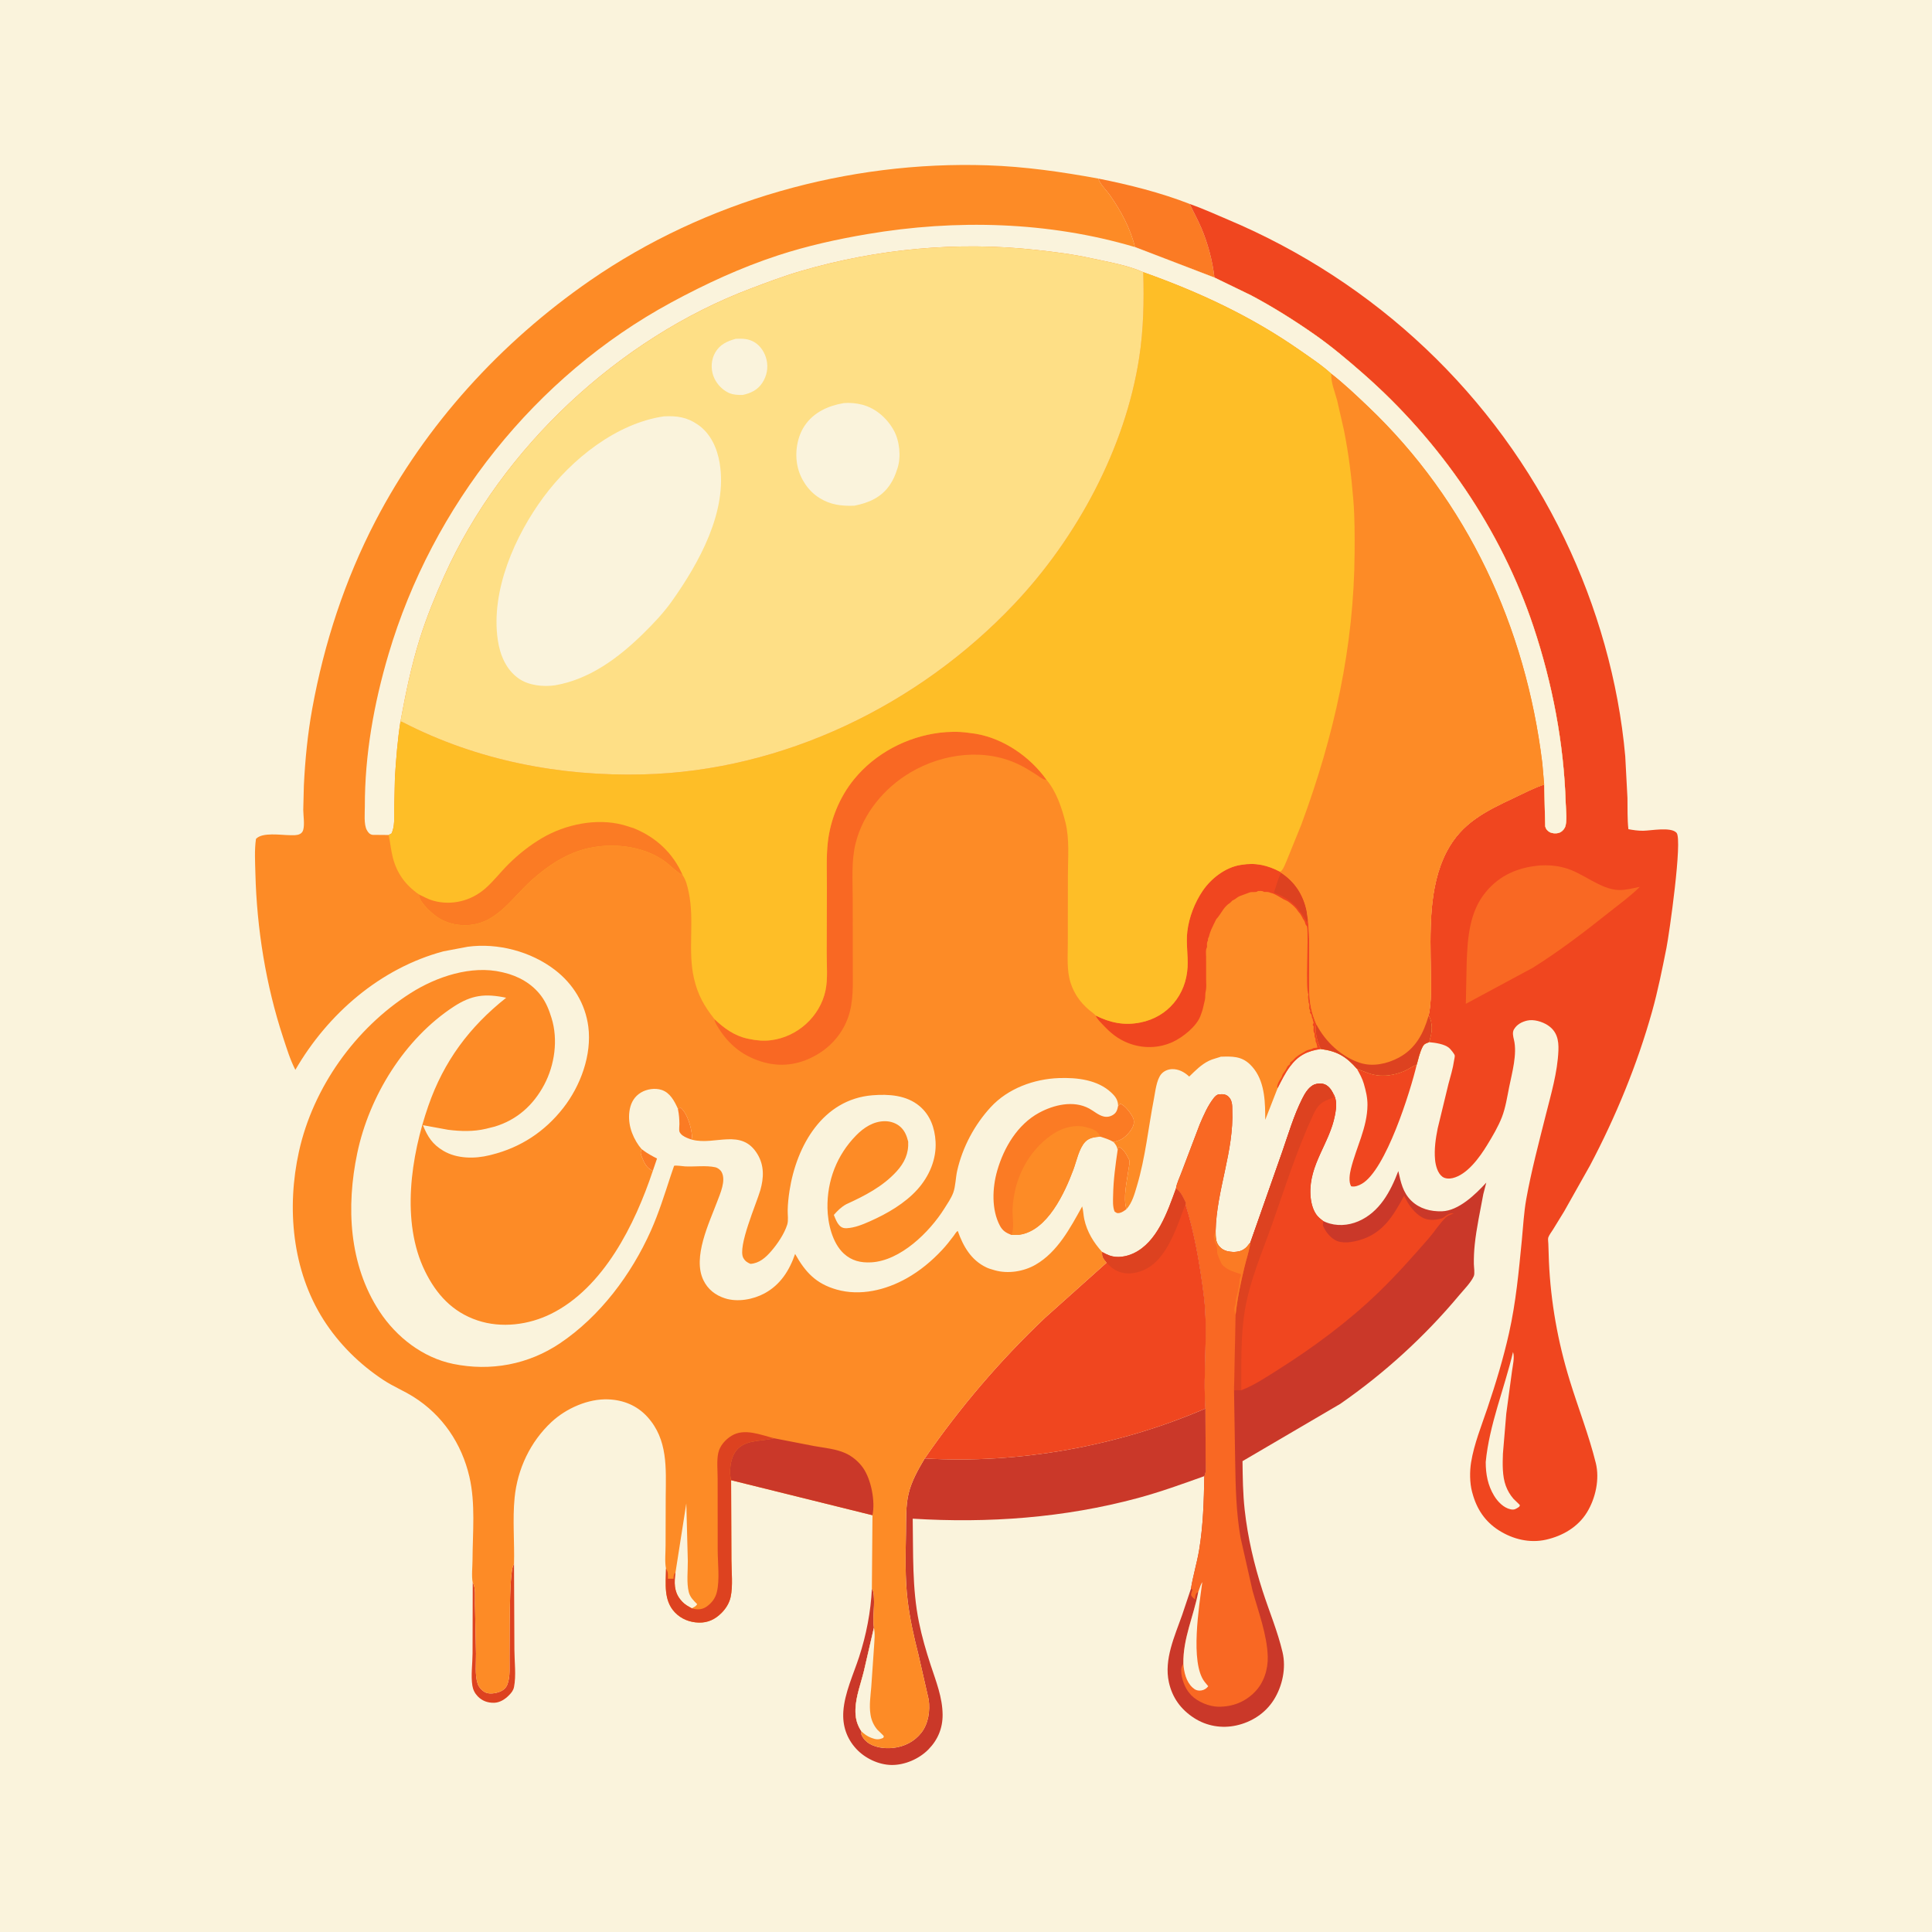
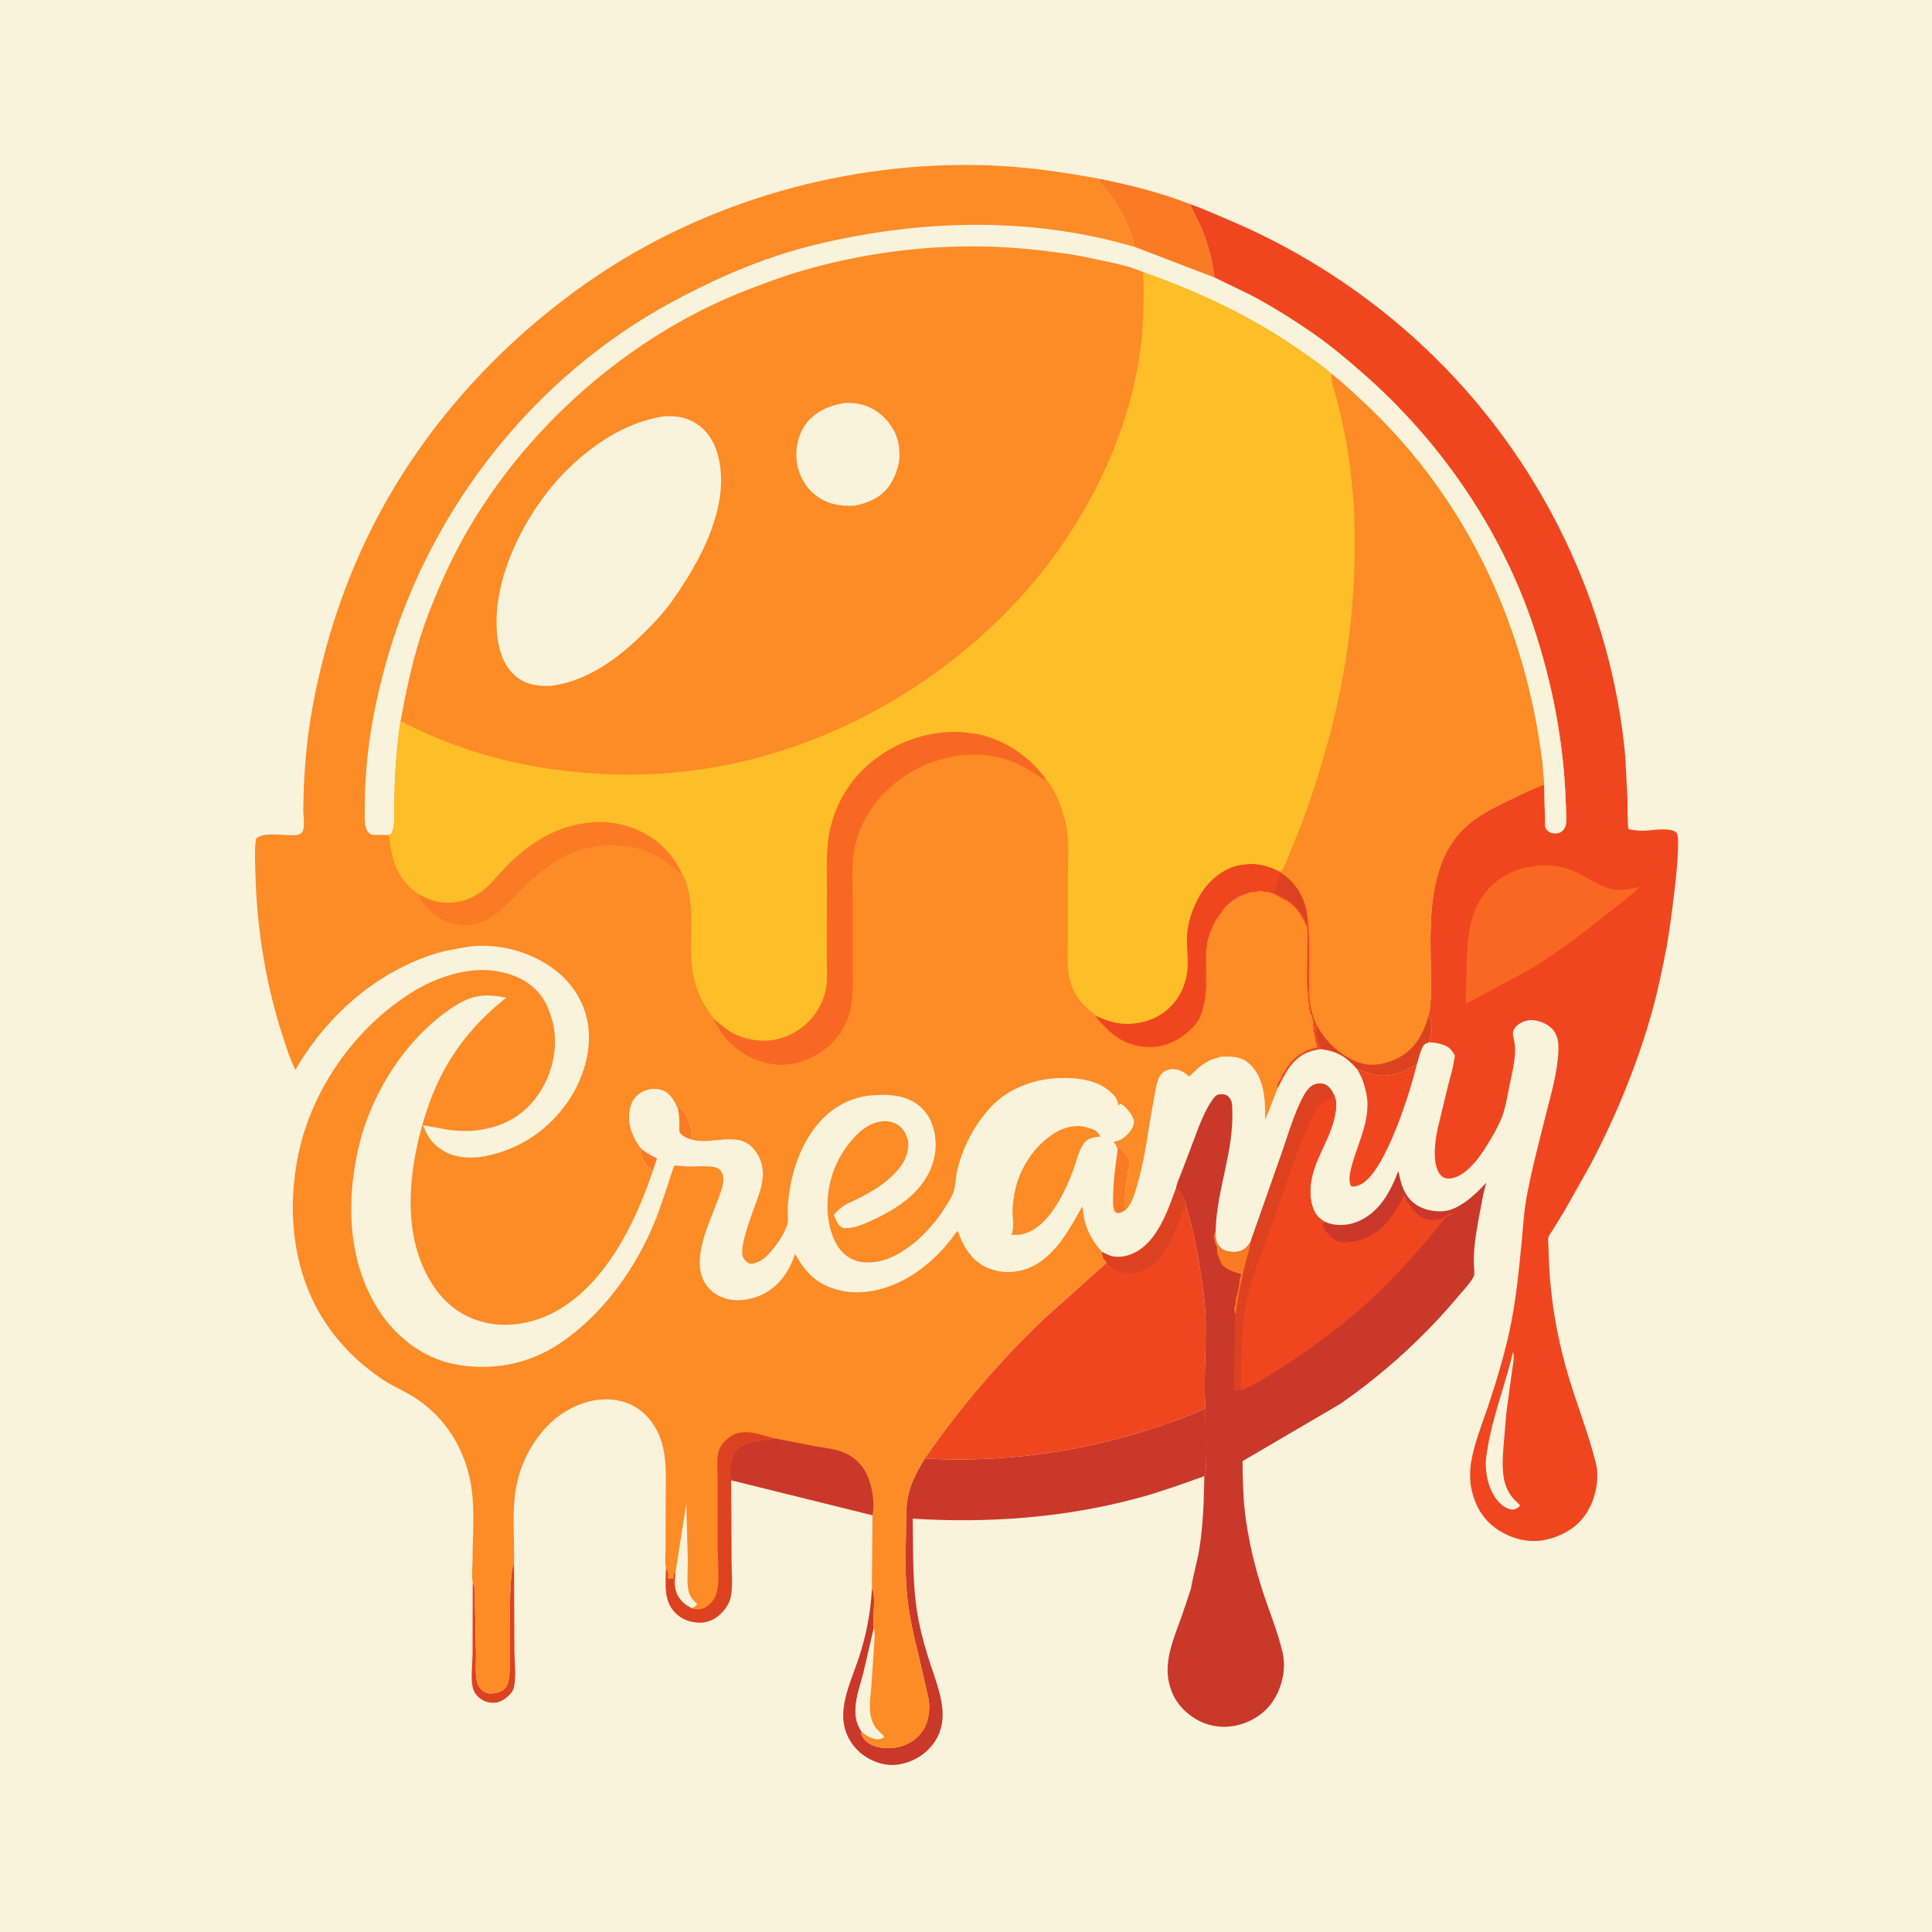
<svg xmlns="http://www.w3.org/2000/svg" version="1.1" style="display: block;" viewBox="0 0 2048 2048" width="1024" height="1024">
  <path transform="translate(0,0)" fill="rgb(250,243,220)" d="M -0 -0 L 2048 0 L 2048 2048 L -0 2048 L -0 -0 z" />
  <path transform="translate(0,0)" fill="rgb(251,123,36)" d="M 691.996 1241.21 C 685.444 1238.16 682.981 1232.96 680.384 1226.47 C 679.001 1223.01 678.692 1221.56 680.127 1218.08 L 681.298 1218.98 C 686.094 1222.62 691.124 1225.35 696.474 1228.09 L 691.996 1241.21 z" />
  <path transform="translate(0,0)" fill="rgb(251,123,36)" d="M 718.47 1175 L 721.806 1174.5 C 728.746 1180.54 732.855 1195.34 733.562 1204.13 C 733.683 1205.64 733.495 1206.53 732.844 1207.89 C 729.563 1206.82 726.413 1205.65 723.577 1203.64 C 722.34 1202.76 720.677 1200.99 720.22 1199.5 C 719.646 1197.63 720.221 1193.75 720.201 1191.56 C 720.155 1186.45 719.827 1181.58 718.798 1176.55 L 718.47 1175 z" />
  <path transform="translate(0,0)" fill="rgb(251,123,36)" d="M 1184.72 1219.25 L 1185.88 1215.64 C 1190.72 1217.48 1194.18 1223.79 1196.37 1228.28 L 1197 1229.51 C 1197.91 1232.16 1196.62 1236.9 1196.25 1239.76 C 1194.64 1252.16 1190.26 1269.78 1194.12 1281.76 C 1192 1283.3 1189.39 1285.3 1186.77 1285.79 C 1184.01 1286.31 1183.67 1285.78 1181.5 1284.28 C 1179.3 1278.75 1179.85 1272.56 1179.96 1266.69 C 1180.24 1250.83 1182.44 1234.93 1184.72 1219.25 z" />
  <path transform="translate(0,0)" fill="rgb(221,66,32)" d="M 544.879 1658.14 L 545.283 1748.88 C 545.334 1761.15 547.273 1776.34 544.889 1788.24 C 544.137 1791.99 542.175 1794.37 539.547 1797.05 C 535.38 1801.3 529.867 1804.88 523.741 1805.01 C 516.956 1805.15 511.142 1803.07 506.399 1798.17 C 503.351 1795.03 501.445 1791.23 500.741 1786.9 C 499.019 1776.32 500.887 1763.47 500.93 1752.63 L 501.107 1677.74 C 504.425 1682.5 503.359 1693.86 503.461 1699.74 L 504.577 1752.93 C 504.726 1762.56 503.235 1775.65 506.331 1784.78 C 507.684 1788.77 511.131 1792.52 515 1794.22 C 519.009 1795.98 525.383 1794.99 529.411 1793.46 C 533.193 1792.02 536.139 1789.74 537.713 1785.93 C 541.193 1777.5 539.932 1766.4 540.133 1757.36 C 540.482 1741.65 539.285 1668.56 544.18 1659.17 L 544.879 1658.14 z" />
  <path transform="translate(0,0)" fill="rgb(240,70,31)" d="M 1438.37 1132.94 L 1448.55 1136.78 C 1461.45 1142.09 1475.8 1140.76 1488.48 1135.36 C 1492.78 1133.53 1496.5 1130.68 1500.89 1128.86 L 1501.82 1128.47 C 1495 1157.21 1469.08 1240.08 1443.69 1254.82 C 1440.34 1256.77 1436.11 1258.47 1432.25 1257.5 C 1429.4 1252.73 1430.72 1244.35 1432.01 1239.1 C 1437.52 1216.52 1449.45 1195.12 1449.58 1171.31 C 1449.62 1163.44 1447.92 1156.5 1445.78 1149.01 C 1444.12 1143.2 1441.3 1138.18 1438.37 1132.94 z" />
  <path transform="translate(0,0)" fill="rgb(251,123,36)" d="M 1164.16 189.27 C 1196.94 195.812 1229.94 204.046 1261.13 216.181 C 1265.12 224.773 1269.8 232.984 1273.49 241.72 C 1280.48 258.282 1285.29 276.348 1287.35 294.218 L 1203.1 261.906 C 1198.39 242.454 1188.34 223.72 1176.86 207.329 C 1172.64 201.3 1166.79 196.252 1164.16 189.27 z" />
-   <path transform="translate(0,0)" fill="rgb(251,123,36)" d="M 1185.25 1172.16 L 1187.5 1169.97 C 1192.52 1171.68 1198.49 1179.69 1200.88 1184.5 C 1202.22 1187.2 1202.31 1190.31 1201.32 1193.15 C 1199.38 1198.74 1192.81 1205.93 1187.5 1208.3 C 1185.25 1209.3 1182.75 1210.05 1180.35 1210.56 C 1175.99 1207.86 1171.15 1206.48 1166.31 1204.88 C 1160.51 1205.29 1154.48 1205.98 1150.28 1210.5 C 1143.71 1217.58 1141.21 1230.7 1137.84 1239.77 C 1128.74 1264.24 1110.24 1304.87 1080.5 1308.88 L 1071.96 1309.03 C 1066.54 1306.88 1062.88 1304.75 1060.04 1299.47 C 1050.84 1282.43 1051.87 1259.11 1057.08 1241 C 1064.11 1216.54 1078.54 1192 1101.53 1179.56 C 1117.13 1171.12 1137.89 1166.12 1154.5 1175.05 C 1159.54 1177.76 1164.06 1181.98 1169.67 1183.46 C 1173.32 1184.43 1176.92 1183.72 1180.07 1181.67 C 1183.7 1179.31 1184.46 1176.21 1185.25 1172.16 z" />
  <path transform="translate(0,0)" fill="rgb(253,139,38)" d="M 1071.96 1309.03 C 1075.75 1302.83 1072.97 1289.3 1073.35 1281.81 C 1073.69 1274.93 1074.63 1268.17 1076.15 1261.45 C 1081.65 1237.16 1096.51 1214.47 1117.72 1201.17 C 1127.19 1195.23 1139.57 1191.9 1150.67 1194.72 L 1152 1195.08 L 1157.21 1196.62 C 1161.8 1198.32 1164.41 1200.4 1166.31 1204.88 C 1160.51 1205.29 1154.48 1205.98 1150.28 1210.5 C 1143.71 1217.58 1141.21 1230.7 1137.84 1239.77 C 1128.74 1264.24 1110.24 1304.87 1080.5 1308.88 L 1071.96 1309.03 z" />
  <path transform="translate(0,0)" fill="rgb(202,56,41)" d="M 980.231 1546.02 C 1080.49 1552.01 1185.8 1532.87 1277.86 1493.08 L 1278.02 1546.69 C 1277.99 1551.38 1279.17 1560.79 1276.63 1564.77 C 1253.32 1573.13 1229.93 1581.59 1206 1588.04 C 1128.18 1609.01 1047.76 1614.82 967.513 1609.86 C 968.188 1646.62 966.744 1683.54 974.162 1719.76 C 977.296 1735.06 981.655 1750.1 986.524 1764.94 C 992.163 1782.12 999.081 1799.33 999.202 1817.64 C 999.297 1831.95 994.171 1844.28 984.15 1854.5 C 974.414 1864.43 959.262 1871.08 945.219 1870.95 C 931.356 1870.81 916.809 1863.84 907.515 1853.69 C 897.352 1842.61 892.951 1829.07 893.971 1814.14 C 895.305 1794.64 904.655 1774.9 910.684 1756.44 C 918.269 1733.21 923.074 1708.53 924.218 1684.11 C 926.239 1687.12 926.224 1690.66 926.422 1694.17 C 926.997 1704.31 924.945 1715.71 926.351 1725.54 L 915.818 1771.19 C 912.614 1784.4 907.18 1798.39 906.817 1812.01 C 906.609 1819.85 907.868 1826.55 911.954 1833.41 L 913.2 1835.39 L 913.057 1838.51 C 914.383 1841.77 916.25 1844.24 918.996 1846.5 C 926.166 1852.4 937.603 1853.82 946.566 1852.86 C 958.619 1851.58 969.301 1846.21 976.785 1836.6 C 984.112 1827.19 986.136 1813.32 984.463 1801.72 L 973.5 1753.63 C 968.721 1734.95 964.422 1715.68 962.113 1696.53 C 959.258 1672.85 959.965 1648.13 960.378 1624.29 C 960.612 1610.79 959.991 1596.38 963.153 1583.2 C 966.328 1569.98 973.347 1557.63 980.231 1546.02 z" />
  <path transform="translate(0,0)" fill="rgb(240,70,31)" d="M 1246.57 1259.88 C 1251.72 1263.1 1254.42 1269.65 1257.04 1274.98 L 1256.67 1276.52 C 1266.33 1307.05 1272.05 1341.13 1276.09 1372.88 C 1281.13 1412.48 1274.98 1453.36 1277.86 1493.08 C 1185.8 1532.87 1080.49 1552.01 980.231 1546.02 C 1017.66 1491.83 1059.95 1442.31 1107.76 1396.93 L 1173.01 1338.53 C 1169.61 1334.1 1167.96 1332.78 1168.31 1327.13 C 1170.88 1328.65 1173.68 1330 1176.5 1331 C 1184.43 1333.79 1193.95 1332.11 1201.43 1328.64 C 1226.75 1316.9 1237.7 1284.2 1246.57 1259.88 z" />
  <path transform="translate(0,0)" fill="rgb(221,66,32)" d="M 1246.57 1259.88 C 1251.72 1263.1 1254.42 1269.65 1257.04 1274.98 L 1256.67 1276.52 C 1247.54 1299.96 1237.26 1336.07 1211.63 1346.66 C 1203.26 1350.12 1193.28 1351.31 1184.81 1347.55 C 1179.94 1345.39 1176.6 1342.4 1173.01 1338.53 C 1169.61 1334.1 1167.96 1332.78 1168.31 1327.13 C 1170.88 1328.65 1173.68 1330 1176.5 1331 C 1184.43 1333.79 1193.95 1332.11 1201.43 1328.64 C 1226.75 1316.9 1237.7 1284.2 1246.57 1259.88 z" />
  <path transform="translate(0,0)" fill="rgb(202,56,41)" d="M 1325.48 1317.04 L 1359.31 1220.74 C 1365.78 1202.09 1371.57 1182.27 1380.45 1164.66 C 1383.12 1159.35 1386.45 1153.58 1391.7 1150.44 C 1394.85 1148.56 1400.23 1148.17 1403.7 1149.3 C 1407.65 1150.59 1410.79 1154.41 1412.61 1157.95 C 1417.75 1165.63 1416.71 1173.67 1415.08 1182.3 C 1409.51 1211.81 1387.47 1234.42 1389.11 1266.32 C 1389.47 1273.4 1391.12 1281.23 1395.14 1287.17 C 1397.12 1290.08 1399.82 1292.2 1402.6 1294.29 L 1405.35 1295.54 C 1416.39 1300.07 1428.99 1299.31 1439.89 1294.63 C 1462.43 1284.95 1474 1263.11 1482.27 1241.37 C 1484.92 1253.22 1487.04 1264.08 1496.11 1272.87 C 1504.87 1281.36 1516.54 1284.37 1528.5 1284.02 C 1546.35 1283.48 1564.3 1265.85 1575.52 1253.62 L 1572.37 1265.81 C 1569.15 1283.7 1565.13 1301.38 1563.26 1319.5 C 1562.57 1326.2 1562.25 1333.12 1562.35 1339.84 C 1562.39 1343.07 1563.56 1350.04 1562.25 1352.89 C 1559.08 1359.8 1551.53 1367.33 1546.57 1373.27 C 1510.19 1416.82 1467.44 1455.78 1420.81 1488.11 L 1317.11 1548.88 C 1317.32 1566.1 1317.52 1583.32 1319.41 1600.46 C 1322.65 1629.86 1329.42 1658.58 1338.5 1686.69 C 1345.48 1708.3 1354.35 1729.27 1359.55 1751.41 C 1363.52 1768.26 1359.41 1787.49 1350.21 1802.01 C 1341.25 1816.14 1326.81 1825.47 1310.59 1829.04 C 1295.09 1832.46 1279.04 1829.75 1265.66 1821.07 C 1251.68 1812.01 1242.67 1799.6 1239.06 1783.25 C 1233.72 1759 1245.24 1734.4 1253.11 1712 L 1262.46 1684.09 C 1264.62 1670.41 1268.81 1656.95 1271.11 1643.22 C 1275.48 1617.05 1276.14 1591.21 1276.63 1564.77 C 1279.17 1560.79 1277.99 1551.38 1278.02 1546.69 L 1277.86 1493.08 C 1274.98 1453.36 1281.13 1412.48 1276.09 1372.88 C 1272.05 1341.13 1266.33 1307.05 1256.67 1276.52 L 1257.04 1274.98 C 1254.42 1269.65 1251.72 1263.1 1246.57 1259.88 C 1247.19 1254.66 1250.89 1247.21 1252.72 1242.06 L 1271.76 1191.91 C 1275.85 1182.36 1280.18 1172.19 1286.65 1163.95 C 1287.98 1162.26 1289.84 1160.32 1292.06 1160.11 C 1295.9 1159.76 1299.2 1159.67 1302.21 1162.51 C 1306.16 1166.25 1306.27 1171.43 1306.25 1176.5 C 1308.1 1220.64 1289.55 1261.46 1288.63 1304.83 C 1288.71 1311.38 1288.29 1317.04 1293.25 1322.05 C 1297.45 1326.28 1303.02 1327.21 1308.75 1327.09 C 1314.15 1326.96 1318.1 1325.46 1321.86 1321.5 L 1325.48 1317.04 z" />
  <path transform="translate(0,0)" fill="rgb(240,70,31)" d="M 1325.48 1317.04 L 1359.31 1220.74 C 1365.78 1202.09 1371.57 1182.27 1380.45 1164.66 C 1383.12 1159.35 1386.45 1153.58 1391.7 1150.44 C 1394.85 1148.56 1400.23 1148.17 1403.7 1149.3 C 1407.65 1150.59 1410.79 1154.41 1412.61 1157.95 C 1417.75 1165.63 1416.71 1173.67 1415.08 1182.3 C 1409.51 1211.81 1387.47 1234.42 1389.11 1266.32 C 1389.47 1273.4 1391.12 1281.23 1395.14 1287.17 C 1397.12 1290.08 1399.82 1292.2 1402.6 1294.29 L 1402.34 1299 C 1404.81 1305.19 1409.41 1311.12 1415.23 1314.5 C 1422.6 1318.78 1433.94 1316.73 1441.73 1314.41 C 1466.17 1307.11 1476.96 1288.71 1488.44 1267.55 L 1490.26 1271 C 1493.52 1278.06 1500.23 1286.25 1507.04 1290.26 C 1513.21 1293.89 1520.83 1293.62 1527.56 1291.75 C 1531.21 1290.82 1532.02 1288.67 1535.25 1287.25 C 1537.79 1286.13 1538.21 1286.02 1540.99 1286.25 L 1538.29 1287.38 C 1536.22 1288.18 1534.28 1288.99 1532.65 1290.55 C 1526.1 1296.78 1520.52 1305.8 1514.43 1312.79 C 1497.43 1332.3 1479.75 1352.17 1461.15 1370.12 C 1429.01 1401.13 1392.07 1428.42 1354.37 1452.22 C 1342.26 1459.87 1329.26 1468.54 1315.86 1473.7 C 1313.34 1473.47 1310.45 1472.74 1308.12 1473.79 L 1309.79 1393.66 C 1311.61 1376.46 1315.25 1359.4 1319.3 1342.58 C 1321.33 1334.14 1324.33 1325.64 1325.48 1317.04 z" />
  <path transform="translate(0,0)" fill="rgb(221,66,32)" d="M 1325.48 1317.04 L 1359.31 1220.74 C 1365.78 1202.09 1371.57 1182.27 1380.45 1164.66 C 1383.12 1159.35 1386.45 1153.58 1391.7 1150.44 C 1394.85 1148.56 1400.23 1148.17 1403.7 1149.3 C 1407.65 1150.59 1410.79 1154.41 1412.61 1157.95 L 1412.63 1159.46 C 1412.7 1161.1 1412.91 1162.02 1413.5 1163.51 L 1412.01 1164.01 C 1400.77 1167.96 1396.99 1171 1391.93 1181.93 C 1374.47 1219.65 1362.08 1259.21 1348.28 1298.29 C 1337.72 1328.17 1324.77 1357.63 1319.59 1389.05 C 1314.98 1417 1316 1445.47 1315.86 1473.7 C 1313.34 1473.47 1310.45 1472.74 1308.12 1473.79 L 1309.79 1393.66 C 1311.61 1376.46 1315.25 1359.4 1319.3 1342.58 C 1321.33 1334.14 1324.33 1325.64 1325.48 1317.04 z" />
-   <path transform="translate(0,0)" fill="rgb(249,104,35)" d="M 1246.57 1259.88 C 1247.19 1254.66 1250.89 1247.21 1252.72 1242.06 L 1271.76 1191.91 C 1275.85 1182.36 1280.18 1172.19 1286.65 1163.95 C 1287.98 1162.26 1289.84 1160.32 1292.06 1160.11 C 1295.9 1159.76 1299.2 1159.67 1302.21 1162.51 C 1306.16 1166.25 1306.27 1171.43 1306.25 1176.5 C 1308.1 1220.64 1289.55 1261.46 1288.63 1304.83 C 1288.71 1311.38 1288.29 1317.04 1293.25 1322.05 C 1297.45 1326.28 1303.02 1327.21 1308.75 1327.09 C 1314.15 1326.96 1318.1 1325.46 1321.86 1321.5 L 1325.48 1317.04 C 1324.33 1325.64 1321.33 1334.14 1319.3 1342.58 C 1315.25 1359.4 1311.61 1376.46 1309.79 1393.66 L 1308.12 1473.79 L 1309.34 1549.53 C 1309.78 1576.35 1310.38 1603.55 1315.06 1630.03 L 1327.75 1686.2 C 1333.89 1708.44 1343.18 1732.84 1343.87 1756 C 1344.26 1769.57 1339.76 1783.8 1330.13 1793.59 C 1319.62 1804.29 1306.38 1809.37 1291.4 1809.19 C 1281.76 1809.08 1269.65 1804.02 1262.83 1797.11 L 1260.23 1794 L 1259.44 1793 C 1255.1 1787.31 1250.85 1774.94 1252.46 1767.76 C 1252.79 1766.33 1253.66 1764.74 1254.42 1763.48 C 1253.96 1736.78 1265.39 1713.1 1270.24 1687.42 L 1269.61 1687.69 C 1266.96 1689.74 1267.02 1692.51 1266.75 1695.51 C 1265.27 1694.22 1263.84 1693.15 1262.83 1691.44 C 1261.95 1689.94 1263.58 1686.66 1264.09 1684.99 L 1262.46 1684.09 C 1264.62 1670.41 1268.81 1656.95 1271.11 1643.22 C 1275.48 1617.05 1276.14 1591.21 1276.63 1564.77 C 1279.17 1560.79 1277.99 1551.38 1278.02 1546.69 L 1277.86 1493.08 C 1274.98 1453.36 1281.13 1412.48 1276.09 1372.88 C 1272.05 1341.13 1266.33 1307.05 1256.67 1276.52 L 1257.04 1274.98 C 1254.42 1269.65 1251.72 1263.1 1246.57 1259.88 z" />
  <path transform="translate(0,0)" fill="rgb(251,123,36)" d="M 1309.79 1393.66 C 1308.68 1390.69 1307.94 1387.65 1309 1384.5 C 1309.83 1382.04 1309.75 1383.6 1309.85 1381.52 C 1309.94 1379.61 1309.82 1377.94 1310.38 1376.08 C 1311.92 1370.97 1313.82 1362.8 1314 1357.5 C 1314.06 1355.63 1314.54 1354.44 1315.3 1352.73 L 1315.75 1351.75 C 1315.05 1350.36 1315.44 1350.6 1313.51 1349.99 C 1308.56 1348.44 1303.59 1347.02 1299.31 1343.84 L 1298.1 1342.9 C 1296.4 1341.61 1295.14 1340.58 1294.37 1338.52 L 1294 1337.5 C 1293.36 1336.14 1292.71 1335.2 1292.22 1333.72 L 1291 1330.5 C 1289.41 1327.01 1290.95 1323.39 1289.29 1320.01 C 1288.63 1318.67 1288.02 1317.5 1287.76 1316 L 1287.5 1314 L 1287.1 1313.06 C 1286.04 1310.23 1287.52 1307.41 1288.63 1304.83 C 1288.71 1311.38 1288.29 1317.04 1293.25 1322.05 C 1297.45 1326.28 1303.02 1327.21 1308.75 1327.09 C 1314.15 1326.96 1318.1 1325.46 1321.86 1321.5 L 1325.48 1317.04 C 1324.33 1325.64 1321.33 1334.14 1319.3 1342.58 C 1315.25 1359.4 1311.61 1376.46 1309.79 1393.66 z" />
-   <path transform="translate(0,0)" fill="rgb(250,243,220)" d="M 1270.24 1687.42 L 1272.48 1681.08 C 1272.97 1679.61 1273.71 1678.39 1274.48 1677.07 C 1271.2 1702.16 1261.27 1762.45 1276.88 1782.74 L 1280.78 1787.5 C 1278.98 1789.86 1276.5 1791.5 1273.5 1791.93 C 1269.54 1792.5 1267 1791.5 1264.12 1788.87 C 1257.32 1782.67 1254.98 1772.32 1254.42 1763.48 C 1253.96 1736.78 1265.39 1713.1 1270.24 1687.42 z" />
  <path transform="translate(0,0)" fill="rgb(240,70,31)" d="M 1261.13 216.181 C 1275 221.053 1288.34 227.178 1301.87 232.89 C 1458.15 298.873 1584.83 418.085 1658.53 571.168 C 1693.05 642.873 1715.77 722.365 1722.83 801.7 L 1725.17 845.927 C 1725.37 856.839 1724.96 868.142 1726.16 878.978 C 1731.31 879.943 1736.46 880.683 1741.71 880.634 C 1750.13 880.556 1771.21 876.254 1777.2 882.796 C 1783.8 889.993 1769.26 991.059 1766.54 1004.67 C 1762.04 1027.25 1757.48 1050.07 1751.28 1072.25 C 1735.56 1128.46 1712.71 1183.94 1685.42 1235.55 L 1658.08 1284.1 L 1646.31 1303.27 C 1644.9 1305.59 1641.97 1309.36 1641.2 1311.91 C 1640.72 1313.49 1641.28 1316.8 1641.31 1318.62 L 1641.93 1337.46 C 1643.84 1380.29 1651.37 1422.36 1663.99 1463.35 C 1673 1492.63 1684.2 1521.07 1691.61 1550.85 C 1695.84 1567.88 1691.37 1588.32 1682.26 1603.15 C 1672.69 1618.74 1656.54 1628.09 1639 1632.1 C 1621.58 1636.09 1603.66 1631.66 1588.84 1622.24 C 1574.17 1612.91 1565.39 1599.63 1560.9 1583 L 1560.4 1581.2 C 1557.95 1571.81 1557.86 1559.8 1559.41 1550.19 C 1562.54 1530.8 1570.43 1511.45 1576.68 1492.88 C 1585.49 1466.7 1593.56 1440.18 1599.61 1413.22 C 1606.95 1380.52 1609.94 1347.94 1613.2 1314.7 C 1614.65 1299.97 1615.31 1285.5 1617.94 1270.88 C 1623.29 1241.17 1631.15 1211.59 1638.5 1182.32 C 1644.13 1159.89 1651.07 1136.75 1651.98 1113.5 C 1652.41 1102.53 1650.47 1093.15 1640.57 1086.72 C 1634.79 1082.97 1625.83 1080.28 1618.95 1081.84 C 1613.2 1083.15 1607.91 1085.95 1604.84 1091.22 C 1602.96 1094.43 1604.02 1098.74 1604.83 1102.09 C 1608.5 1117.25 1602.81 1137.25 1599.76 1152.42 C 1597.65 1162.87 1595.98 1174.06 1592.16 1184.02 C 1588.26 1194.17 1582.08 1204.59 1576.39 1213.88 C 1568.48 1226.81 1555.35 1245.21 1539.78 1248.86 C 1536.37 1249.65 1531.98 1249.56 1529.06 1247.44 C 1523.94 1243.71 1521.81 1235.5 1521.24 1229.5 C 1520.18 1218.36 1521.81 1207.02 1524.02 1196.11 L 1535.38 1149.22 C 1537.59 1140.89 1540.15 1132.74 1541.37 1124.19 C 1541.56 1122.88 1542.36 1119.79 1542.06 1118.73 C 1541.55 1116.88 1537.6 1112.13 1536.09 1110.83 C 1531.28 1106.71 1521.17 1105.27 1514.94 1104.77 L 1516.86 1096.94 C 1518.16 1090.67 1517.98 1082.05 1514.39 1076.79 C 1517.63 1061.42 1516.85 1045.69 1516.69 1030.07 C 1516.25 988.693 1513.8 940.89 1533.46 902.962 C 1549.39 872.204 1575.16 859.779 1605.05 845.719 C 1615.14 840.975 1626.3 835.063 1636.89 831.673 L 1637.97 876 C 1638.61 878.784 1640.09 880.468 1642.5 881.962 C 1645 883.508 1649.24 883.749 1652.02 883.025 C 1654.92 882.273 1657.52 879.9 1658.83 877.242 C 1661.61 871.627 1659.93 858.028 1659.73 851.505 C 1657.79 788.161 1645.61 724.549 1625.6 664.486 C 1591.09 560.884 1526.27 467.111 1444.38 395.477 C 1427.79 380.967 1411.12 366.891 1393.02 354.262 C 1371.7 339.383 1349.08 325.186 1326.11 313.011 L 1287.35 294.218 C 1285.29 276.348 1280.48 258.282 1273.49 241.72 C 1269.8 232.984 1265.12 224.773 1261.13 216.181 z" />
  <path transform="translate(0,0)" fill="rgb(250,243,220)" d="M 1603.87 1433.18 C 1605.79 1438.89 1603.52 1447.75 1602.75 1453.71 L 1596.72 1498.46 L 1593.16 1541 C 1592.75 1551.84 1592.44 1564.72 1596.2 1575 C 1598.03 1580.01 1600.94 1584.96 1604.5 1588.97 C 1605.22 1589.77 1611.05 1595.15 1611.11 1595.5 C 1611.21 1596.15 1610.57 1596.7 1610.3 1597.3 C 1607.15 1599.44 1605.35 1600.8 1601.32 1599.95 C 1593.86 1598.37 1587.61 1591.81 1583.8 1585.52 C 1577.11 1574.5 1574.92 1562.55 1574.93 1549.82 C 1578.69 1510.22 1594.75 1471.81 1603.87 1433.18 z" />
  <path transform="translate(0,0)" fill="rgb(249,104,35)" d="M 1632.71 917.394 C 1640.36 916.956 1648.63 917.429 1656.07 919.306 L 1658 919.802 C 1677.79 924.773 1696.31 943.168 1716.5 943.472 C 1723.62 943.579 1731.31 941.491 1738.26 940.109 C 1728.45 949.875 1716.73 958.355 1705.89 966.966 C 1679.58 987.876 1653.11 1008.21 1624.57 1026.03 L 1553.84 1064.08 L 1554.74 1019.9 C 1555.73 993.921 1557.68 966.434 1575.06 945.5 C 1590.09 927.391 1609.73 919.295 1632.71 917.394 z" />
  <path transform="translate(0,0)" fill="rgb(253,139,38)" d="M 475.029 1197.62 L 448.314 1192.74 C 453.301 1205.01 458.333 1212.93 469.901 1219.86 C 484.18 1228.41 503.284 1228.54 519.104 1224.58 L 521 1224.1 C 551.847 1216.42 577.375 1199.64 596.991 1174.6 C 615.395 1151.11 627.526 1118.21 623.634 1088.25 C 620.487 1064.02 607.563 1042.99 588.267 1028.16 C 562.847 1008.62 527.621 999.274 495.749 1003.6 L 470.166 1008.43 C 403.182 1026.29 347.392 1074.8 313.094 1134.09 C 307.491 1123.19 303.929 1111.34 300.102 1099.72 C 281.852 1044.33 272.197 984.283 270.737 926.044 C 270.436 914.056 269.624 901.151 271.341 889.27 C 278.097 881.941 297.601 885.275 307.166 885.31 C 310.651 885.322 314.849 885.725 318 884.038 C 319.755 883.098 320.869 881.702 321.397 879.826 C 323.068 873.899 321.545 864.696 321.464 858.429 L 322.112 832.652 C 323.43 805.426 326.131 777.921 331.012 751.094 C 343.575 682.044 365.539 614.813 397.92 552.462 C 451.018 450.217 531.048 362.676 625.57 297.326 C 747.529 213.007 899.008 170.25 1046.92 175.248 C 1086.69 176.592 1125.08 182.126 1164.16 189.27 C 1166.79 196.252 1172.64 201.3 1176.86 207.329 C 1188.34 223.72 1198.39 242.454 1203.1 261.906 L 1287.35 294.218 L 1326.11 313.011 C 1349.08 325.186 1371.7 339.383 1393.02 354.262 C 1411.12 366.891 1427.79 380.967 1444.38 395.477 C 1526.27 467.111 1591.09 560.884 1625.6 664.486 C 1645.61 724.549 1657.79 788.161 1659.73 851.505 C 1659.93 858.028 1661.61 871.627 1658.83 877.242 C 1657.52 879.9 1654.92 882.273 1652.02 883.025 C 1649.24 883.749 1645 883.508 1642.5 881.962 C 1640.09 880.468 1638.61 878.784 1637.97 876 L 1636.89 831.673 C 1626.3 835.063 1615.14 840.975 1605.05 845.719 C 1575.16 859.779 1549.39 872.204 1533.46 902.962 C 1513.8 940.89 1516.25 988.693 1516.69 1030.07 C 1516.85 1045.69 1517.63 1061.42 1514.39 1076.79 C 1517.98 1082.05 1518.16 1090.67 1516.86 1096.94 L 1514.94 1104.77 C 1511.31 1106.1 1509.68 1106.31 1507.82 1110 C 1504.99 1115.64 1503.5 1122.42 1501.82 1128.47 L 1500.89 1128.86 C 1496.5 1130.68 1492.78 1133.53 1488.48 1135.36 C 1475.8 1140.76 1461.45 1142.09 1448.55 1136.78 L 1438.37 1132.94 C 1426.88 1119.82 1417.33 1114.26 1400.07 1111.99 C 1385.72 1114.06 1376.06 1118.91 1367.34 1130.69 C 1362.14 1137.7 1358.3 1145.72 1354.34 1153.46 L 1341.19 1187.09 L 1341.16 1181.06 C 1341.02 1162.43 1339.25 1141.85 1324.87 1128.14 C 1315.71 1119.41 1305.85 1119.8 1294.08 1120.15 L 1293.11 1120.51 C 1289.31 1121.85 1285.4 1122.62 1281.74 1124.39 C 1273.24 1128.48 1267.28 1134.79 1260.62 1141.21 L 1259.71 1140.39 C 1254.87 1136.12 1249.14 1133.19 1242.5 1133.32 C 1238.14 1133.4 1233.49 1135.4 1230.76 1138.85 C 1225.86 1145.06 1224.71 1156.97 1223.22 1164.69 C 1217.27 1195.44 1214.2 1226.9 1205.24 1257 C 1202.72 1265.48 1200.17 1275.1 1194.12 1281.76 C 1190.26 1269.78 1194.64 1252.16 1196.25 1239.76 C 1196.62 1236.9 1197.91 1232.16 1197 1229.51 L 1196.37 1228.28 C 1194.18 1223.79 1190.72 1217.48 1185.88 1215.64 L 1184.72 1219.25 C 1184.15 1215.23 1182.99 1213.59 1180.35 1210.56 C 1182.75 1210.05 1185.25 1209.3 1187.5 1208.3 C 1192.81 1205.93 1199.38 1198.74 1201.32 1193.15 C 1202.31 1190.31 1202.22 1187.2 1200.88 1184.5 C 1198.49 1179.69 1192.52 1171.68 1187.5 1169.97 L 1185.25 1172.16 C 1185.11 1166.06 1182.46 1162.42 1178.1 1158.3 C 1163.55 1144.53 1141.66 1142.14 1122.61 1142.8 C 1096.07 1143.73 1068.48 1153.79 1050.23 1173.6 C 1032.95 1192.36 1020.28 1216.18 1014.65 1241.04 C 1012.99 1248.37 1012.99 1257.45 1010.49 1264.3 C 1008.39 1270.05 1004.24 1276.04 1000.98 1281.23 C 985.356 1306.06 954.6 1336.46 923.477 1338.14 C 912.421 1338.74 902.747 1336.51 894.391 1328.76 C 882.218 1317.47 877.438 1296.7 877.153 1280.67 C 876.635 1251.54 887.103 1224.39 907.556 1203.55 C 915.745 1195.21 925.888 1188.57 937.978 1188.52 C 944.137 1188.49 950.515 1190.67 955 1195 C 959.373 1199.22 961.289 1204.42 962.724 1210.17 C 963.334 1222.88 958.791 1232.58 950.337 1241.84 C 935.682 1257.9 916.489 1267.66 897.025 1276.57 C 891.608 1279.57 887.956 1283.3 883.906 1287.86 C 885.468 1291.86 887.462 1297.07 890.785 1299.94 C 892.71 1301.6 895.039 1302.1 897.5 1301.96 C 906.181 1301.48 914.467 1298.04 922.319 1294.56 C 940.331 1286.57 959.222 1275.65 972.517 1260.85 C 984.935 1247.03 992.834 1228.93 991.738 1210.07 C 990.9 1195.64 986.088 1182.04 974.748 1172.51 C 960.904 1160.87 942.129 1159.65 924.893 1161.03 C 872.202 1165.27 844.352 1214.46 836.947 1262.08 C 835.865 1269.03 835.144 1275.68 834.977 1282.73 C 834.864 1287.47 835.917 1293.62 834.492 1298.13 C 831.413 1307.88 824.177 1318.6 817.547 1326.25 C 811.616 1333.1 804.898 1339.14 795.5 1339.75 C 792.088 1338.3 789.839 1336.81 787.977 1333.5 C 781.518 1322.03 801.995 1275.61 805.989 1261.61 C 809.713 1248.55 810.222 1235.55 802.974 1223.5 C 786.102 1195.46 757.866 1214.54 733.676 1208.13 L 732.844 1207.89 C 733.495 1206.53 733.683 1205.64 733.562 1204.13 C 732.855 1195.34 728.746 1180.54 721.806 1174.5 L 718.47 1175 C 714.873 1167.14 710.234 1158.25 701.362 1155.37 C 694.387 1153.11 685.754 1154.39 679.5 1158.11 C 672.894 1162.05 669.088 1168.22 667.621 1175.71 C 664.916 1189.54 669.308 1203.2 677.234 1214.5 L 680.127 1218.08 C 678.692 1221.56 679.001 1223.01 680.384 1226.47 C 682.981 1232.96 685.444 1238.16 691.996 1241.21 C 673.072 1297.88 639.951 1364.98 584.269 1392.67 C 560.552 1404.46 531.516 1408.21 506.144 1399.69 C 479.586 1390.78 462.537 1372.08 450.47 1347.41 C 424.859 1295.05 435.623 1225.35 454.003 1172.39 C 470.442 1125.03 497.507 1088.65 536.551 1057.67 C 514.319 1053.01 500.057 1054.62 480.989 1067.07 C 428.932 1101.06 391.373 1161.93 378.701 1222.4 C 366.839 1279.01 369.794 1340.64 402.301 1390.18 C 420.127 1417.35 448.228 1439.24 480.495 1445.82 C 520.077 1453.89 559.983 1446.53 593.588 1423.95 C 635.99 1395.46 669.214 1351.06 689.89 1304.76 C 698.349 1285.82 704.484 1266.1 710.945 1246.42 C 711.306 1245.32 714.55 1235.81 714.558 1235.81 C 716.446 1235.1 723.861 1236.31 726.187 1236.43 C 736.01 1236.92 748.758 1235.22 758.127 1237.32 C 760.949 1237.96 763.75 1240.1 765.071 1242.66 C 769.68 1251.6 763.5 1265.08 760.229 1273.8 C 751.593 1296.82 733.985 1332.73 745.596 1356.96 C 750.286 1366.74 758.269 1372.97 768.486 1376.27 C 781.865 1380.58 798.377 1377.55 810.5 1370.98 C 827.25 1361.9 836.789 1346.78 842.852 1329.22 C 853.696 1348.54 864.872 1360.73 886.919 1367 C 911.912 1374.11 938.97 1367.52 961.105 1355.06 C 975.197 1347.13 987.46 1336.94 998.497 1325.17 C 1002.92 1320.45 1006.95 1315.36 1010.83 1310.19 C 1011.95 1308.7 1013.68 1305.57 1015.28 1304.88 C 1021 1321.12 1029.41 1335.82 1045.58 1343.51 C 1047.99 1344.66 1050.44 1345.38 1053 1346.1 L 1054.72 1346.61 C 1068.72 1350.51 1085.26 1347.86 1097.76 1340.63 C 1121.18 1327.1 1134.52 1301.6 1147.17 1278.84 C 1148.37 1283.24 1148.39 1287.95 1149.37 1292.43 C 1152.27 1305.75 1159.24 1317.15 1168.31 1327.13 C 1167.96 1332.78 1169.61 1334.1 1173.01 1338.53 L 1107.76 1396.93 C 1059.95 1442.31 1017.66 1491.83 980.231 1546.02 C 973.347 1557.63 966.328 1569.98 963.153 1583.2 C 959.991 1596.38 960.612 1610.79 960.378 1624.29 C 959.965 1648.13 959.258 1672.85 962.113 1696.53 C 964.422 1715.68 968.721 1734.95 973.5 1753.63 L 984.463 1801.72 C 986.136 1813.32 984.112 1827.19 976.785 1836.6 C 969.301 1846.21 958.619 1851.58 946.566 1852.86 C 937.603 1853.82 926.166 1852.4 918.996 1846.5 C 916.25 1844.24 914.383 1841.77 913.057 1838.51 L 913.2 1835.39 L 911.954 1833.41 C 907.868 1826.55 906.609 1819.85 906.817 1812.01 C 907.18 1798.39 912.614 1784.4 915.818 1771.19 L 926.351 1725.54 C 924.945 1715.71 926.997 1704.31 926.422 1694.17 C 926.224 1690.66 926.239 1687.12 924.218 1684.11 L 924.862 1606.21 L 774.995 1569.08 L 775.35 1653.73 C 775.364 1665.96 777.097 1680.94 774.5 1692.91 C 773.094 1699.38 769.46 1705.16 764.815 1709.81 C 758.094 1716.55 750.413 1720.25 740.844 1720.02 C 731.163 1719.78 722.104 1716.23 715.4 1709.18 C 703.272 1696.42 705.837 1678.91 705.982 1662.81 C 704.5 1655.46 705.597 1645.55 705.544 1637.95 L 705.686 1586.39 C 705.94 1556.23 708.111 1525.99 686.268 1501.96 C 675.344 1489.94 660.983 1484.06 644.864 1483.39 C 623.44 1482.5 599.985 1493.01 584.5 1507.48 C 562.13 1528.38 548.56 1557.14 545.521 1587.53 C 543.215 1610.59 545.507 1634.87 544.879 1658.14 L 544.18 1659.17 C 539.285 1668.56 540.482 1741.65 540.133 1757.36 C 539.932 1766.4 541.193 1777.5 537.713 1785.93 C 536.139 1789.74 533.193 1792.02 529.411 1793.46 C 525.383 1794.99 519.009 1795.98 515 1794.22 C 511.131 1792.52 507.684 1788.77 506.331 1784.78 C 503.235 1775.65 504.726 1762.56 504.577 1752.93 L 503.461 1699.74 C 503.359 1693.86 504.425 1682.5 501.107 1677.74 C 499.699 1670.66 500.847 1661.15 500.879 1653.8 C 501.007 1624.72 504.184 1593.86 497.576 1565.4 C 489.417 1530.24 469.066 1500.08 438.429 1480.79 C 428.161 1474.33 416.836 1469.7 406.675 1463.03 C 381.376 1446.43 359.287 1424.63 343.009 1399.09 C 309.587 1346.63 303.721 1280.27 316.918 1220.59 C 331.915 1152.78 376.662 1089.97 435.294 1052.72 C 462.66 1035.33 499.592 1022.89 532.115 1030.53 L 534 1030.99 C 549.541 1034.61 563.814 1042.64 573.529 1055.52 C 578.889 1062.62 582.104 1070.8 584.683 1079.24 C 591.78 1102.07 588.012 1128.92 576.865 1149.9 C 565.365 1171.53 548.017 1187.14 524.38 1194.26 L 515.113 1196.57 C 501.946 1199.69 488.362 1199.3 475.029 1197.62 z" />
  <path transform="translate(0,0)" fill="rgb(250,243,220)" d="M 715.959 1667.45 L 727.513 1593.71 L 729.106 1654.85 C 729.21 1664.95 727.651 1677.92 730.131 1687.67 C 731.543 1693.21 735.115 1696.54 739.01 1700.5 C 737.615 1702.95 735.791 1703.5 733.402 1704.88 L 732.453 1704.37 L 730.916 1703.51 C 726.712 1701.27 723.73 1698.91 720.806 1695.05 C 714.385 1686.57 714.716 1677.43 715.959 1667.45 z" />
  <path transform="translate(0,0)" fill="rgb(250,243,220)" d="M 926.351 1725.54 C 927.878 1731.84 926.827 1739.22 926.511 1745.7 L 923.568 1788.34 C 922.82 1797.66 921.237 1807.75 922.711 1817 L 922.907 1818.28 C 923.836 1823.83 926.328 1829.22 929.974 1833.5 C 930.983 1834.68 936.626 1839.59 936.841 1840.5 C 936.983 1841.1 936.412 1841.65 936.197 1842.23 C 931.347 1844.45 928.309 1843.99 923.403 1842.1 C 919.42 1840.56 916.296 1838.27 913.2 1835.39 L 911.954 1833.41 C 907.868 1826.55 906.609 1819.85 906.817 1812.01 C 907.18 1798.39 912.614 1784.4 915.818 1771.19 L 926.351 1725.54 z" />
  <path transform="translate(0,0)" fill="rgb(221,66,32)" d="M 733.402 1704.88 L 735.659 1705.51 C 740.379 1706.47 744.961 1705.93 749 1703.09 C 754.602 1699.14 758.313 1694.2 759.923 1687.54 C 763.043 1674.63 760.84 1656.76 760.779 1643.27 L 760.734 1567.61 C 760.761 1559.15 759.602 1548.35 761.396 1540.17 C 763.064 1532.56 768.921 1526.02 775.403 1522.02 C 789.009 1513.62 806.289 1521.03 820.524 1524.61 L 819.378 1524.9 C 805.071 1528.32 787.307 1525.68 778.577 1540.38 C 774.172 1547.8 772.716 1560.73 774.995 1569.08 L 775.35 1653.73 C 775.364 1665.96 777.097 1680.94 774.5 1692.91 C 773.094 1699.38 769.46 1705.16 764.815 1709.81 C 758.094 1716.55 750.413 1720.25 740.844 1720.02 C 731.163 1719.78 722.104 1716.23 715.4 1709.18 C 703.272 1696.42 705.837 1678.91 705.982 1662.81 C 708.497 1666.79 708 1669.02 708 1673.5 L 714 1673.5 C 714.158 1670.81 713.972 1669.67 715.494 1667.39 L 715.959 1667.45 C 714.716 1677.43 714.385 1686.57 720.806 1695.05 C 723.73 1698.91 726.712 1701.27 730.916 1703.51 L 732.453 1704.37 L 733.402 1704.88 z" />
  <path transform="translate(0,0)" fill="rgb(202,56,41)" d="M 820.524 1524.61 L 862.786 1532.83 C 873.849 1534.84 886.107 1535.85 896.401 1540.53 C 903.564 1543.79 910.462 1549.61 914.953 1556.12 C 923.549 1568.58 927.938 1591.46 924.862 1606.21 L 774.995 1569.08 C 772.716 1560.73 774.172 1547.8 778.577 1540.38 C 787.307 1525.68 805.071 1528.32 819.378 1524.9 L 820.524 1524.61 z" />
  <path transform="translate(0,0)" fill="rgb(240,70,31)" d="M 1161.45 1076.5 C 1176.94 1084.25 1191.8 1087.3 1209.01 1083.85 C 1238 1078.03 1257.24 1054.51 1258.86 1025.29 C 1259.55 1012.72 1257.12 1000.19 1258.58 987.595 C 1260.34 972.42 1266.4 956.752 1275 944.155 C 1283.9 931.112 1299.01 919.449 1314.8 916.921 L 1316 916.739 C 1330.86 914.194 1343.83 917.157 1356.99 924.16 L 1358.05 925.222 C 1372.66 934.82 1381.46 948.487 1385.04 965.5 L 1386.48 975.262 C 1388.69 995.088 1387.58 1016.29 1387.7 1036.29 C 1387.76 1046.74 1387.5 1057.01 1389.56 1067.3 L 1389.9 1069.03 C 1391.07 1074.88 1393.18 1080.49 1395.45 1086 C 1393.3 1091.25 1396.1 1102.45 1398.29 1107.89 L 1398.86 1109.15 L 1400.07 1111.99 C 1385.72 1114.06 1376.06 1118.91 1367.34 1130.69 C 1362.14 1137.7 1358.3 1145.72 1354.34 1153.46 L 1353.83 1151.84 C 1354.27 1148.79 1355.83 1146.07 1357.5 1143.51 L 1358.5 1142 C 1359.22 1140.55 1359.21 1139.3 1360.24 1137.92 C 1361.67 1136 1363.04 1134.26 1364.01 1132.01 C 1364.94 1129.83 1365.67 1129.53 1367.5 1128 L 1367.51 1126.5 L 1370.5 1124 C 1372.45 1121.83 1373.65 1120.68 1376 1119 C 1377.63 1117.83 1379.32 1117.06 1381 1116 C 1383.36 1114.51 1384.96 1113.28 1387.84 1112.7 C 1388.99 1112.47 1389.93 1112.26 1391 1111.76 C 1392.89 1110.87 1391.94 1111.02 1393.75 1110.85 L 1396.51 1110.5 L 1395.51 1106 C 1394.33 1103.75 1394.51 1103.57 1394.51 1101 C 1393.09 1098.87 1393.51 1097.99 1393.51 1095.5 C 1391.77 1093.76 1392.51 1090.44 1392.51 1088 L 1391.51 1086.5 L 1392.51 1084 L 1391.76 1082 L 1391.5 1080 L 1390.76 1079 C 1390.4 1076.21 1390.45 1075.45 1388.51 1073.5 C 1389.09 1071.72 1389.24 1072.27 1388.5 1070.49 L 1387.76 1069 L 1388 1065.5 C 1386.73 1058.73 1387.56 1068.09 1387.11 1062.2 L 1387 1060.5 C 1386.75 1058.53 1386.43 1057.63 1386.72 1055.56 L 1387 1054 C 1383.5 1048.75 1387.43 993.729 1385.51 982 C 1385.07 981.488 1384.26 980.594 1384.01 979.995 C 1383.27 978.262 1383.46 977.275 1382.26 975.547 L 1381.01 973.75 L 1380.51 972.5 L 1379.01 969.995 C 1378.07 967.923 1377.11 967.728 1376.01 965.995 C 1373.55 962.135 1370.86 959.889 1367.25 956.995 C 1365.55 955.632 1364.28 954.83 1362.25 953.995 L 1361 953.49 C 1357.28 951.461 1351.93 947.707 1347.97 946.711 L 1347 946.49 C 1344.38 945.201 1342.96 945.495 1340 945.49 C 1337.81 944.033 1336.07 944.495 1333.5 944.49 C 1331.54 946.453 1327.59 945.048 1324.75 945.995 L 1313.99 949.995 C 1311.46 951.045 1310.06 952.73 1307.75 953.995 L 1306.5 954.49 L 1303.99 956.995 C 1297.3 961.228 1295.28 967.162 1290.49 973 C 1288.86 974.986 1290.02 972.903 1288.78 975.372 L 1286.49 980 C 1284.81 983.288 1282.96 987.452 1281.99 990.995 L 1281.49 993 C 1280.41 995.086 1280.5 994.695 1280.49 997 C 1278.99 999.263 1279.49 1001.34 1279.49 1004 C 1277.76 1006.6 1278.52 1011.7 1278.52 1014.9 L 1278.54 1037.83 C 1278.54 1041.78 1279.08 1046.69 1278.14 1050.5 C 1277.36 1053.63 1277.88 1056.77 1277.26 1059.91 L 1276.99 1060.99 L 1275.49 1067.5 C 1274.78 1070.84 1273.69 1073.81 1272.49 1077 C 1268.29 1088.19 1253.64 1099.7 1243.1 1104.54 C 1228.04 1111.46 1211 1111.68 1195.62 1105.55 C 1184.38 1101.07 1177.02 1094.76 1168.85 1086.02 C 1166.18 1083.17 1162.95 1080.14 1161.45 1076.5 z" />
  <path transform="translate(0,0)" fill="rgb(221,66,32)" d="M 1358.05 925.222 C 1372.66 934.82 1381.46 948.487 1385.04 965.5 L 1386.48 975.262 L 1385.58 977.474 C 1375.91 961.108 1368.44 953.191 1350.36 946.148 C 1352.98 939.357 1354.51 931.491 1358.05 925.222 z" />
  <path transform="translate(0,0)" fill="rgb(249,104,35)" d="M 757.439 1080.39 C 767.462 1089.91 778.51 1097.96 792.269 1100.93 L 794 1101.29 C 801.611 1102.95 809.35 1103.63 817.125 1102.68 C 845.056 1099.25 869.129 1077.85 875.057 1050 C 877.708 1037.56 876.266 1022.64 876.325 1009.93 L 876.552 941.268 C 876.621 925.323 875.719 908.276 877.55 892.476 C 880.322 868.554 890.075 844.771 905.331 826.06 C 927.661 798.673 961.118 781.059 996 776.721 C 1005.54 775.535 1016.04 775.366 1025.59 776.651 L 1034.2 777.805 C 1064.08 782.804 1092.26 802.496 1109.51 826.838 L 1108.14 826.6 C 1104.85 825.929 1101.33 822.961 1098.54 821.155 C 1093.12 817.656 1087.57 814.201 1081.82 811.28 C 1044.96 792.57 999.605 798.321 964.831 818.985 C 937.241 835.38 914.752 862.495 906.968 893.971 C 902.273 912.956 903.92 933.575 903.918 953.029 L 903.976 1025.59 C 903.973 1043.43 905.028 1061.27 899.047 1078.39 C 893.334 1094.73 881.769 1108.51 866.985 1117.39 C 849.646 1127.81 830.853 1131.49 811.166 1126.45 C 788.564 1120.67 772.109 1107.6 760.347 1087.62 C 758.983 1085.31 757.606 1083.15 757.439 1080.39 z" />
  <path transform="translate(0,0)" fill="rgb(250,243,220)" d="M 411.964 885.122 L 395 884.98 C 391.994 884.592 390.286 882.506 388.899 880 C 385.517 873.891 386.757 861.974 386.745 854.912 C 386.651 800.069 396.349 745.832 411.896 693.344 C 458.399 536.352 567.104 398.954 711.347 320.726 C 747.799 300.957 785.391 283.585 824.872 270.67 C 855.771 260.562 887.475 253.563 919.49 248.141 C 1013.18 232.274 1111.58 234.713 1203.1 261.906 L 1287.35 294.218 L 1326.11 313.011 C 1349.08 325.186 1371.7 339.383 1393.02 354.262 C 1411.12 366.891 1427.79 380.967 1444.38 395.477 C 1526.27 467.111 1591.09 560.884 1625.6 664.486 C 1645.61 724.549 1657.79 788.161 1659.73 851.505 C 1659.93 858.028 1661.61 871.627 1658.83 877.242 C 1657.52 879.9 1654.92 882.273 1652.02 883.025 C 1649.24 883.749 1645 883.508 1642.5 881.962 C 1640.09 880.468 1638.61 878.784 1637.97 876 L 1636.89 831.673 L 1634.89 808.772 C 1617.26 664.78 1555.73 531.255 1450.03 430.795 C 1437.46 418.847 1424.88 406.885 1411.21 396.183 C 1401.16 387.026 1389.46 379.359 1378.34 371.576 C 1326.58 335.363 1271.22 309.574 1211.9 288.519 C 1195.12 281.002 1174.52 277.66 1156.49 273.692 C 1137.13 269.432 1117.68 267.024 1098 264.873 C 1014.38 255.733 929.796 263.735 849.032 287.299 C 830.963 292.572 813.088 299.342 795.489 306 C 656.188 358.696 531.978 474.428 470.955 610.486 C 461.178 632.286 452.177 654.29 444.997 677.099 C 435.993 705.7 429.963 735.389 424.506 764.847 C 421.441 784.495 419.909 804.055 418.65 823.895 L 417.856 857.929 C 417.803 866.21 418.638 875.822 415.053 883.5 L 411.964 885.122 z" />
  <path transform="translate(0,0)" fill="rgb(253,139,38)" d="M 1411.21 396.183 C 1424.88 406.885 1437.46 418.847 1450.03 430.795 C 1555.73 531.255 1617.26 664.78 1634.89 808.772 L 1636.89 831.673 C 1626.3 835.063 1615.14 840.975 1605.05 845.719 C 1575.16 859.779 1549.39 872.204 1533.46 902.962 C 1513.8 940.89 1516.25 988.693 1516.69 1030.07 C 1516.85 1045.69 1517.63 1061.42 1514.39 1076.79 C 1517.98 1082.05 1518.16 1090.67 1516.86 1096.94 L 1514.94 1104.77 C 1511.31 1106.1 1509.68 1106.31 1507.82 1110 C 1504.99 1115.64 1503.5 1122.42 1501.82 1128.47 L 1500.89 1128.86 C 1496.5 1130.68 1492.78 1133.53 1488.48 1135.36 C 1475.8 1140.76 1461.45 1142.09 1448.55 1136.78 L 1438.37 1132.94 C 1426.88 1119.82 1417.33 1114.26 1400.07 1111.99 L 1398.86 1109.15 L 1398.29 1107.89 C 1396.1 1102.45 1393.3 1091.25 1395.45 1086 C 1393.18 1080.49 1391.07 1074.88 1389.9 1069.03 L 1389.56 1067.3 C 1387.5 1057.01 1387.76 1046.74 1387.7 1036.29 C 1387.58 1016.29 1388.69 995.088 1386.48 975.262 L 1385.04 965.5 C 1381.46 948.487 1372.66 934.82 1358.05 925.222 L 1356.99 924.16 L 1357.96 923.478 C 1360.67 921.022 1362.31 915.937 1363.83 912.628 L 1379.49 874.035 C 1414.22 780.123 1435.41 685.864 1435.94 585.407 C 1436.04 566.909 1436.08 548.292 1434.59 529.846 C 1432.59 505.123 1429.54 480.363 1424.64 456.039 L 1417.45 424.516 C 1415.2 415.984 1410.97 405.975 1411.17 397.177 L 1411.21 396.183 z" />
  <path transform="translate(0,0)" fill="rgb(221,66,32)" d="M 1514.39 1076.79 C 1517.98 1082.05 1518.16 1090.67 1516.86 1096.94 L 1514.94 1104.77 C 1511.31 1106.1 1509.68 1106.31 1507.82 1110 C 1504.99 1115.64 1503.5 1122.42 1501.82 1128.47 L 1500.89 1128.86 C 1496.5 1130.68 1492.78 1133.53 1488.48 1135.36 C 1475.8 1140.76 1461.45 1142.09 1448.55 1136.78 L 1438.37 1132.94 C 1426.88 1119.82 1417.33 1114.26 1400.07 1111.99 L 1398.86 1109.15 L 1398.29 1107.89 C 1396.1 1102.45 1393.3 1091.25 1395.45 1086 C 1404.96 1104.21 1421.84 1120.3 1441.81 1126.72 C 1455.27 1131.04 1470.45 1127.69 1482.6 1121.23 C 1500.57 1111.68 1508.9 1095.58 1514.39 1076.79 z" />
  <path transform="translate(0,0)" fill="rgb(254,190,39)" d="M 1211.9 288.519 C 1271.22 309.574 1326.58 335.363 1378.34 371.576 C 1389.46 379.359 1401.16 387.026 1411.21 396.183 L 1411.17 397.177 C 1410.97 405.975 1415.2 415.984 1417.45 424.516 L 1424.64 456.039 C 1429.54 480.363 1432.59 505.123 1434.59 529.846 C 1436.08 548.292 1436.04 566.909 1435.94 585.407 C 1435.41 685.864 1414.22 780.123 1379.49 874.035 L 1363.83 912.628 C 1362.31 915.937 1360.67 921.022 1357.96 923.478 L 1356.99 924.16 C 1343.83 917.157 1330.86 914.194 1316 916.739 L 1314.8 916.921 C 1299.01 919.449 1283.9 931.112 1275 944.155 C 1266.4 956.752 1260.34 972.42 1258.58 987.595 C 1257.12 1000.19 1259.55 1012.72 1258.86 1025.29 C 1257.24 1054.51 1238 1078.03 1209.01 1083.85 C 1191.8 1087.3 1176.94 1084.25 1161.45 1076.5 C 1160.69 1075.58 1159.98 1074.91 1159.03 1074.2 C 1147.34 1065.56 1138.99 1055.16 1134.64 1041.12 C 1130.76 1028.56 1131.92 1013.56 1131.93 1000.49 L 1132.02 927.846 C 1132.04 909.845 1133.87 889.317 1129.44 871.805 C 1125.51 856.258 1119.87 839.34 1109.51 826.838 C 1092.26 802.496 1064.08 782.804 1034.2 777.805 L 1025.59 776.651 C 1016.04 775.366 1005.54 775.535 996 776.721 C 961.118 781.059 927.661 798.673 905.331 826.06 C 890.075 844.771 880.322 868.554 877.55 892.476 C 875.719 908.276 876.621 925.323 876.552 941.268 L 876.325 1009.93 C 876.266 1022.64 877.708 1037.56 875.057 1050 C 869.129 1077.85 845.056 1099.25 817.125 1102.68 C 809.35 1103.63 801.611 1102.95 794 1101.29 L 792.269 1100.93 C 778.51 1097.96 767.462 1089.91 757.439 1080.39 C 746.396 1066.54 739.608 1054.41 735.625 1037.04 C 728.799 1007.28 736.437 975.848 730.064 945.812 C 728.789 939.805 727.213 932.87 723.663 927.794 L 722.151 926.892 C 715.025 922.495 709.15 915.807 702.002 911.143 C 679.776 896.641 649.709 893.499 624.232 898.999 C 601.285 903.952 580.926 917.498 563.674 932.938 C 541.777 952.535 525.759 980.743 492.815 980.777 C 483.254 980.787 473.619 978.377 465.445 973.364 C 458.632 969.186 446.092 957.933 444.323 950.223 L 444.188 948.979 L 444.07 948.125 C 429.817 938.24 420.701 925.788 416.375 908.933 C 414.518 901.698 413.863 894.399 412.381 887.124 L 411.964 885.122 L 415.053 883.5 C 418.638 875.822 417.803 866.21 417.856 857.929 L 418.65 823.895 C 419.909 804.055 421.441 784.495 424.506 764.847 C 426.335 765.159 425.705 764.904 427.267 765.708 C 505.949 806.207 593.502 823.073 681.566 820.9 C 830.113 817.236 973.705 747.5 1075.12 640.296 C 1141.61 570.012 1192.89 474.952 1207.63 378.899 C 1212.27 348.632 1212.74 319.038 1211.9 288.519 z" />
  <path transform="translate(0,0)" fill="rgb(251,123,36)" d="M 444.07 948.125 C 448.986 950.599 454.19 953.385 459.5 954.845 C 478.94 960.189 499.531 954.952 514.527 941.749 C 523.489 933.858 530.9 924.051 539.423 915.654 C 550.051 905.182 561.936 895.792 574.836 888.247 C 599.483 873.831 632.212 867.004 660.203 874.364 L 662 874.85 L 671.768 877.927 C 695.282 887.43 713.622 904.371 723.663 927.794 L 722.151 926.892 C 715.025 922.495 709.15 915.807 702.002 911.143 C 679.776 896.641 649.709 893.499 624.232 898.999 C 601.285 903.952 580.926 917.498 563.674 932.938 C 541.777 952.535 525.759 980.743 492.815 980.777 C 483.254 980.787 473.619 978.377 465.445 973.364 C 458.632 969.186 446.092 957.933 444.323 950.223 L 444.188 948.979 L 444.07 948.125 z" />
-   <path transform="translate(0,0)" fill="rgb(254,223,134)" d="M 424.506 764.847 C 429.963 735.389 435.993 705.7 444.997 677.099 C 452.177 654.29 461.178 632.286 470.955 610.486 C 531.978 474.428 656.188 358.696 795.489 306 C 813.088 299.342 830.963 292.572 849.032 287.299 C 929.796 263.735 1014.38 255.733 1098 264.873 C 1117.68 267.024 1137.13 269.432 1156.49 273.692 C 1174.52 277.66 1195.12 281.002 1211.9 288.519 C 1212.74 319.038 1212.27 348.632 1207.63 378.899 C 1192.89 474.952 1141.61 570.012 1075.12 640.296 C 973.705 747.5 830.113 817.236 681.566 820.9 C 593.502 823.073 505.949 806.207 427.267 765.708 C 425.705 764.904 426.335 765.159 424.506 764.847 z" />
-   <path transform="translate(0,0)" fill="rgb(250,243,220)" d="M 779.916 359.149 C 787.09 358.868 793.235 358.896 799.654 362.686 C 806.25 366.581 810.714 373.718 812.5 381.052 C 814.603 389.69 812.936 398.503 808.052 405.882 C 803.015 413.492 795.949 416.76 787.335 418.657 C 782.262 418.814 776.611 418.457 771.986 416.196 C 764.722 412.646 758.659 405.749 756.053 398.088 C 753.36 390.175 753.958 381.199 758.066 373.873 C 762.908 365.237 770.792 361.655 779.916 359.149 z" />
  <path transform="translate(0,0)" fill="rgb(250,243,220)" d="M 894.415 427.297 C 900.794 426.725 907.813 427.391 914 429.002 C 928.418 432.755 940.386 443.406 947.5 456.304 C 953.587 467.34 955.32 484.009 951.468 496.111 L 951.007 497.5 C 949.116 503.463 946.797 508.868 943.246 514.066 C 934.143 527.388 920.881 533.083 905.633 536.063 C 892.186 536.589 880.297 535.17 868.629 527.858 C 856.906 520.511 848.506 507.974 845.502 494.583 C 842.288 480.257 844.816 463.35 853.052 451.144 C 862.619 436.965 878.09 430.073 894.415 427.297 z" />
  <path transform="translate(0,0)" fill="rgb(250,243,220)" d="M 703.687 441.363 C 717.441 440.67 728.153 442.088 739.837 450.193 C 753.302 459.534 760.182 474.98 762.833 490.664 C 771.533 542.144 740.94 596.795 712.253 637.248 C 703.242 649.955 692.487 661.215 681.385 672.09 C 655.555 697.39 624.972 720.129 588.579 726.415 C 575.968 728.272 560.582 726.74 549.928 719.306 C 536.364 709.842 529.999 694.218 527.673 678.355 C 520.025 626.186 545.955 567.705 576.29 526.78 C 605.913 486.815 653.282 448.731 703.687 441.363 z" />
</svg>